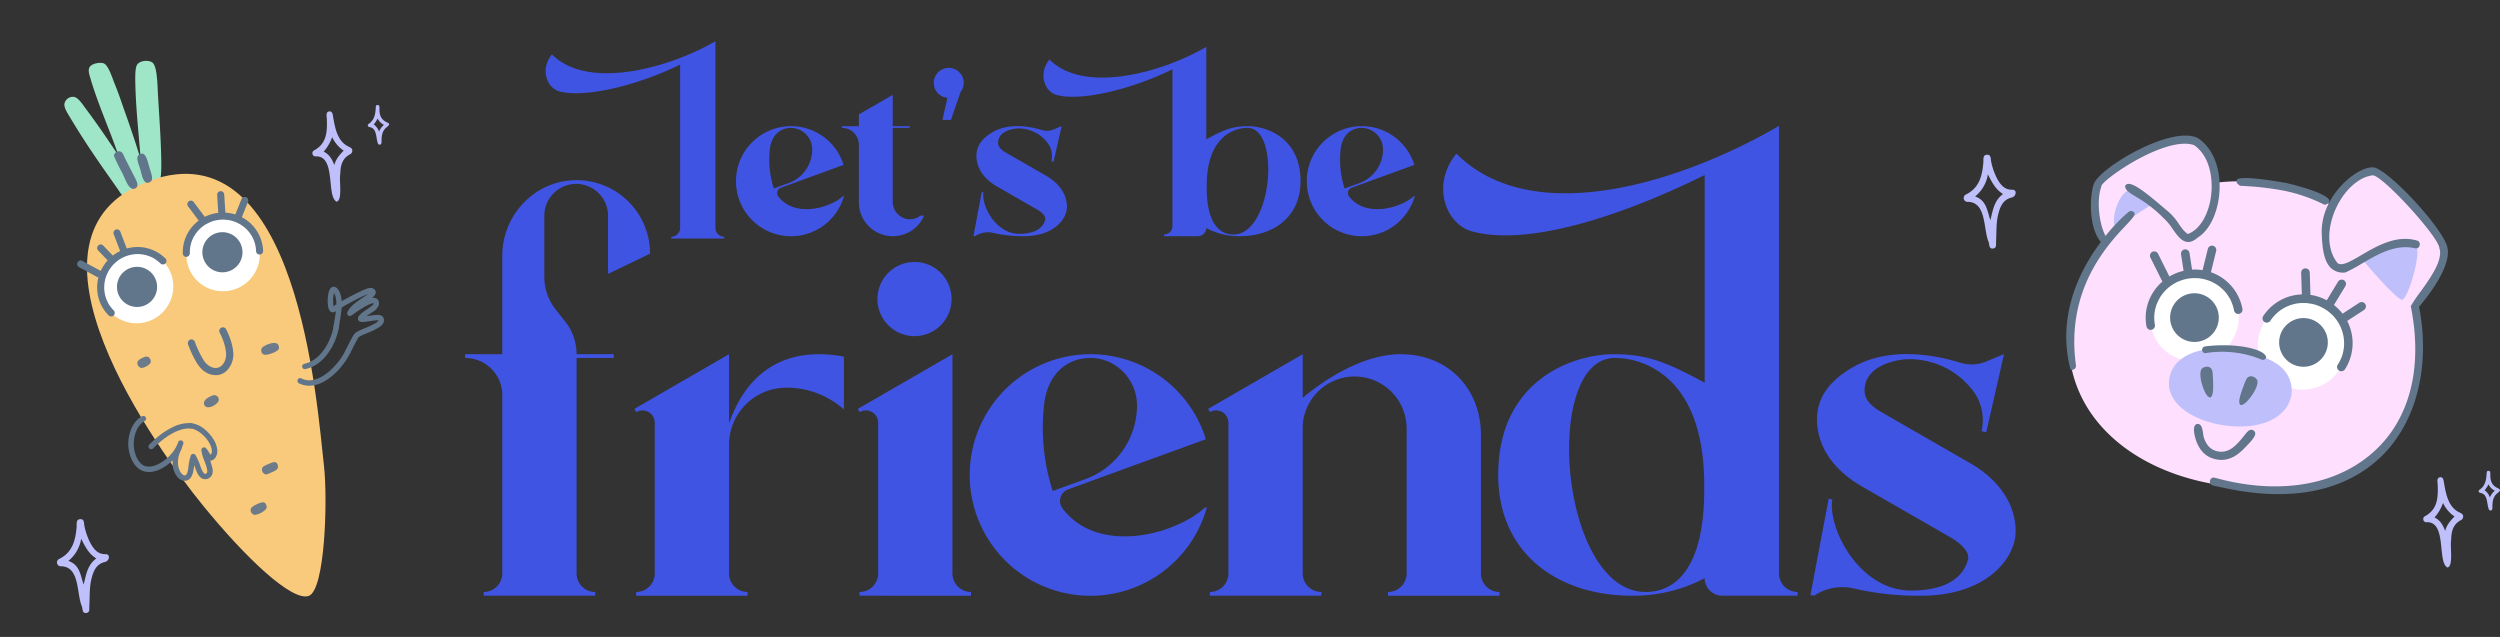
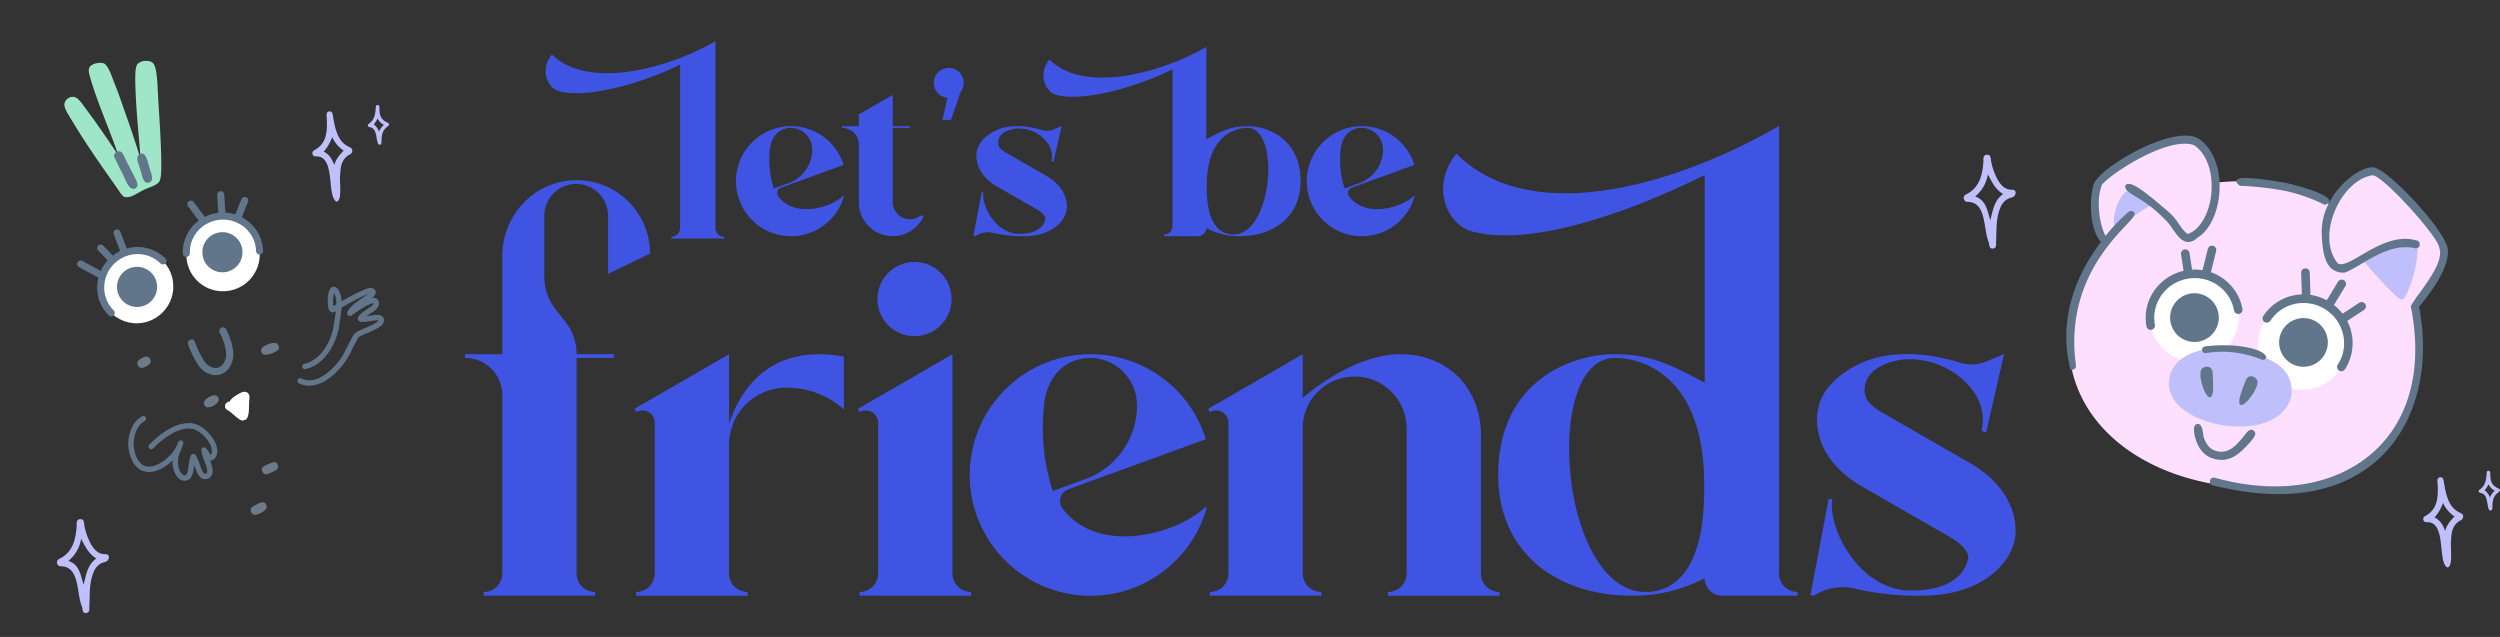
<svg xmlns="http://www.w3.org/2000/svg" width="1096.634" height="279.384" viewBox="0 0 1096.634 279.384">
  <rect x="0" y="0" width="1096.634" height="279.384" fill="#333333" stroke="none" />
  <defs>
    <clipPath id="clip-path">
      <rect id="Rectangle_427" data-name="Rectangle 427" width="158.587" height="150.551" fill="none" />
    </clipPath>
    <clipPath id="clip-path-2">
      <rect id="Rectangle_214" data-name="Rectangle 214" width="680.136" height="243.224" fill="#4054e4" />
    </clipPath>
    <clipPath id="clip-path-3">
      <rect id="Rectangle_280" data-name="Rectangle 280" width="125.905" height="251.489" fill="none" />
    </clipPath>
    <clipPath id="clip-path-4">
      <rect id="Rectangle_282" data-name="Rectangle 282" width="33.665" height="42.386" transform="translate(0 0)" fill="#bfc0fb" />
    </clipPath>
    <clipPath id="clip-path-6">
      <rect id="Rectangle_283" data-name="Rectangle 283" width="22.802" height="41.162" transform="translate(0 0)" fill="#bfc0fb" />
    </clipPath>
  </defs>
  <g id="LetsBeFriends" transform="translate(-138.969 -1767.916)">
    <g id="Group_561" data-name="Group 561" transform="translate(1063.097 1818.586) rotate(11)">
      <g id="Group_560" data-name="Group 560" clip-path="url(#clip-path)">
        <path id="Path_2944" data-name="Path 2944" d="M147.885,56.775c3.381-6.361,11.325-22.743,7.11-29.055-6.124-9.17-31.928-29.854-38.03-25.143a37.988,37.988,0,0,0-12.7,17.163A80.453,80.453,0,0,0,78.9,15.683a84.113,84.113,0,0,0-25.213,3.793A33.73,33.73,0,0,0,40.64,4.129C32.6-1.147,10.238,18.586,4.23,25.959c-4.645,5.7,1.885,22.723,5.086,30.15A69.774,69.774,0,0,0,1.624,83.675c-2.731,41.5,30.5,66.08,73.18,66.08s81.189-15.021,80.369-63.9a66.778,66.778,0,0,0-7.288-29.081" fill="#fedffe" />
        <path id="Path_2945" data-name="Path 2945" d="M36.5,86.773A19.522,19.522,0,1,1,61.661,97.567,19.361,19.361,0,0,1,36.5,86.773" fill="#fff" />
        <path id="Path_2946" data-name="Path 2946" d="M85.309,75.437a19.522,19.522,0,1,1,10.865,25.131A19.362,19.362,0,0,1,85.309,75.437" fill="#fff" />
        <path id="Path_2947" data-name="Path 2947" d="M87.725,74.469c.043-.1.148-.51.017-.045a2.542,2.542,0,0,1,.163-.361c.091-.2.187-.4.286-.591q.351-.7.759-1.36.369-.6.783-1.173c.074-.1.152-.205.227-.308.262-.361-.271.329.01-.016.16-.2.32-.393.486-.585A18.983,18.983,0,0,1,92.5,68q.239-.2.482-.4c.1-.078.2-.153.3-.23.35-.273-.369.26,0,.006s.748-.522,1.136-.762a19.411,19.411,0,0,1,2.533-1.323c.114-.049.229-.1.344-.144.408-.173-.425.155-.008,0,.195-.071.389-.144.586-.212q.706-.243,1.432-.431.666-.174,1.343-.3c.205-.038.412-.073.618-.105.124-.019.249-.036.373-.053s.684-.028.139-.02c.954-.013,1.891-.122,2.849-.079q.673.03,1.342.107c.128.014.256.032.384.047.447.053-.409-.072.035,0,.256.045.512.088.767.14a19.914,19.914,0,0,1,2.924.828q.348.127.691.269c.112.045.409.125-.011-.007a3.325,3.325,0,0,1,.366.164q.72.333,1.413.722.625.351,1.224.747.27.177.533.365c.105.074.21.15.313.227.044.032.463.357.216.16s.081.067.108.089c.1.08.2.162.295.244q.243.206.479.419.564.509,1.086,1.061.477.5.916,1.036c.087.106.343.56.465.589-.106-.025-.235-.323-.079-.1.1.136.2.27.289.407a19.537,19.537,0,0,1,1.449,2.462c.2.408.383.823.561,1.242.133.314-.049-.092-.048-.126a1.378,1.378,0,0,0,.131.348q.138.378.261.761a19.285,19.285,0,0,1,.711,3.075c.018.123.033.246.05.369.057.4-.031-.366,0,.009.026.289.051.579.066.869q.042.782.019,1.563t-.112,1.571c-.014.126-.031.251-.046.377-.028.2-.023.168.017-.1-.013.084-.027.168-.041.252q-.063.378-.143.753a19.3,19.3,0,0,1-.989,3.232,1.891,1.891,0,0,0,1.3,2.329,1.94,1.94,0,0,0,2.329-1.3,21.24,21.24,0,0,0-5.6-23.409,22.127,22.127,0,0,0-12.255-5.457,21.405,21.405,0,0,0-12.277,2.356A21.15,21.15,0,0,0,84.1,73.44a1.891,1.891,0,0,0,1.3,2.329,1.943,1.943,0,0,0,2.329-1.3" fill="#61758b" />
        <path id="Path_2948" data-name="Path 2948" d="M38.332,86.324a19.385,19.385,0,0,1-.867-2.869q-.15-.687-.248-1.384a1.408,1.408,0,0,1-.05-.378c.009.079.017.157.025.235-.009-.084-.017-.168-.025-.252-.022-.252-.041-.5-.054-.755a18.9,18.9,0,0,1,.069-2.875c.02-.207.048-.412.072-.618.052-.434-.073.416,0-.015.021-.122.041-.245.063-.367.08-.447.177-.892.289-1.332s.241-.876.382-1.307c.078-.235.161-.469.248-.7a2.48,2.48,0,0,1,.273-.691l-.092.216c.032-.076.066-.152.1-.227.051-.113.1-.225.157-.337q.13-.28.272-.557.339-.663.729-1.3.355-.585.754-1.143c.121-.169.246-.335.371-.5.263-.354-.275.332.007-.009.1-.129.21-.259.319-.386a19.554,19.554,0,0,1,1.981-2.028c.335-.3.682-.575,1.033-.852s-.365.258.006,0c.1-.074.209-.151.314-.224q.316-.222.645-.432A19.8,19.8,0,0,1,47.76,63.8c.122-.055.246-.108.368-.16.032-.013.436-.195.138-.059s.109-.041.143-.054c.126-.047.251-.093.378-.138q.756-.264,1.527-.47c.465-.123.936-.229,1.408-.318.214-.04.426-.076.641-.109.129-.02.256-.038.385-.055.057-.008.58-.05.269-.035s.107-.008.142-.011c.127-.011.256-.021.384-.029.213-.015.425-.026.639-.033.508-.018,1.019-.015,1.526.007q.7.03,1.385.109l.375.047c.439.052-.413-.073.022,0,.246.042.494.084.739.134a19.6,19.6,0,0,1,2.765.768q.294.106.583.22a1.345,1.345,0,0,1,.347.141l-.216-.093.229.1q.653.291,1.281.632.684.369,1.336.792c.245.158.484.321.72.49l.2.146.2.149c.163.124.132.1-.09-.073a3.032,3.032,0,0,1,.58.474q.333.284.653.583.573.536,1.1,1.118a8.291,8.291,0,0,1,1.01,1.214c-.049-.068-.1-.135-.149-.2.049.068.1.136.149.205q.151.207.293.418c.145.212.285.426.422.644.295.476.571.966.824,1.466.119.234.232.47.341.709.055.12.108.24.159.361.045.1.276.676.066.143a2.1,2.1,0,0,0,.874,1.176,1.928,1.928,0,0,0,1.407.208A1.9,1.9,0,0,0,74.7,72.138,21.071,21.071,0,0,0,54.384,58.554a22.068,22.068,0,0,0-12.689,4.5,21.425,21.425,0,0,0-7.256,10.093,20.729,20.729,0,0,0,.228,14.078,1.939,1.939,0,0,0,2.28,1.384,1.909,1.909,0,0,0,1.385-2.281" fill="#61758b" />
        <path id="Path_2949" data-name="Path 2949" d="M44.011,79.524A10.675,10.675,0,1,1,54.529,90.353,10.674,10.674,0,0,1,44.011,79.524" fill="#61758b" />
        <path id="Path_2950" data-name="Path 2950" d="M93.034,81.082a10.675,10.675,0,1,1,10.518,10.829A10.674,10.674,0,0,1,93.034,81.082" fill="#61758b" />
        <path id="Path_2951" data-name="Path 2951" d="M120.1,68.948l6.957-6.757A1.887,1.887,0,0,0,124.4,59.5l-6.957,6.757a1.887,1.887,0,1,0,2.648,2.688" fill="#61758b" />
        <path id="Path_2952" data-name="Path 2952" d="M113.367,63.442q1.859-5.046,3.718-10.091a1.894,1.894,0,0,0-1.3-2.329,1.935,1.935,0,0,0-2.329,1.3q-1.86,5.046-3.719,10.091a1.9,1.9,0,0,0,1.3,2.329,1.936,1.936,0,0,0,2.33-1.3" fill="#61758b" />
        <path id="Path_2953" data-name="Path 2953" d="M102.7,60.037l-2.148-9.462a1.887,1.887,0,0,0-3.665.9l2.148,9.462a1.887,1.887,0,1,0,3.665-.9" fill="#61758b" />
-         <path id="Path_2954" data-name="Path 2954" d="M40.339,63.925l-6.81-8.865a1.892,1.892,0,0,0-2.668-.02,1.945,1.945,0,0,0-.02,2.668l6.81,8.865a1.891,1.891,0,0,0,2.668.02,1.945,1.945,0,0,0,.02-2.668" fill="#61758b" />
        <path id="Path_2955" data-name="Path 2955" d="M49.848,59.818q-1.315-3.672-2.632-7.343a2.051,2.051,0,0,0-.875-1.177,1.887,1.887,0,0,0-2.79,2.074q1.316,3.67,2.632,7.343a2.048,2.048,0,0,0,.874,1.176,1.886,1.886,0,0,0,2.791-2.073" fill="#61758b" />
        <path id="Path_2956" data-name="Path 2956" d="M57.954,59.143q.255-5.019.511-10.037a1.9,1.9,0,0,0-1.848-1.923,1.924,1.924,0,0,0-1.923,1.848q-.257,5.019-.512,10.037a1.9,1.9,0,0,0,1.848,1.923,1.926,1.926,0,0,0,1.924-1.848" fill="#61758b" />
        <path id="Path_2957" data-name="Path 2957" d="M73.62,90.377c13.193-.4,23.835.692,27.972,9.265S100.229,119.22,84.219,122.6s-33.638-1.43-35.133-13.178S60.427,90.778,73.62,90.377" fill="#bfc0fb" />
        <path id="Path_2958" data-name="Path 2958" d="M88.86,90.643c-1.808-3.627-15.551-3.345-27.23.559a1.506,1.506,0,0,0,.459,2.918h.051l.153-.03a45.307,45.307,0,0,1,24.841-1.95A1.511,1.511,0,0,0,88.9,90.966l.034-.169Z" fill="#61758b" />
        <path id="Path_2959" data-name="Path 2959" d="M82.051,102.358s-1.469,6.823-1.116,9.43,2.035,1.96,3.855-1.186,2.926-6.894,2.383-8.731-4.486-2.914-5.122.487" fill="#61758b" />
        <path id="Path_2960" data-name="Path 2960" d="M67.064,101.748s1.97,6.695,1.811,9.322-1.885,2.1-3.932-.9-3.428-6.658-3.023-8.53,4.258-3.239,5.144.106" fill="#61758b" />
        <path id="Path_2961" data-name="Path 2961" d="M90.564,124.487a1.714,1.714,0,0,0-2.134-1.229c-.979.2-1.692,1.6-2.321,2.846-.112.221-.217.428-.313.605l-.093.173c-2.174,4.011-4.881,9-10.633,8.4-2.682-.281-4.717-1.853-6.4-4.943a10.3,10.3,0,0,1-.452-1.179c-.615-1.775-1.38-3.985-2.84-3.987h0a1.487,1.487,0,0,0-1.3.619c-.633.912-.209,2.583.258,3.824.891,2.371,3.579,8,9.248,9.046a13.528,13.528,0,0,0,2.444.231c6.479,0,9.818-5.168,11.517-7.8l.2-.3c1.566-2.377,3.127-4.985,2.827-6.3" fill="#61758b" />
        <path id="Path_2962" data-name="Path 2962" d="M27.633,33.928s-10.326,8.93-13.674,14.791c-4.745-3.907-1.675-19.814,3.628-18.7a38.067,38.067,0,0,1,10.046,3.907" fill="#bfc0fb" />
        <path id="Path_2963" data-name="Path 2963" d="M122.795,41.184s17.3,13.953,19.814,13.4,4.744-23.721,1.116-24.558-15.349,3.907-20.93,11.163" fill="#bfc0fb" />
        <path id="Path_2964" data-name="Path 2964" d="M157.435,27.671C152.879,19.413,126.1,0,119.44,0a2.636,2.636,0,0,0-.3.016c-3.017.3-7.2,3.508-10.664,8.169-2.586,3.482-8.362,12.788-6.168,23.958,1.407,6.339,3.251,12.529,7.181,14.887a7.832,7.832,0,0,0,6.344.6l.152-.071a73.826,73.826,0,0,0,6.236-5.133c6.022-5.315,12.853-11.344,21.6-11.067a1.621,1.621,0,0,0,1.509-.75,1.893,1.893,0,0,0,.069-1.87,1.623,1.623,0,0,0-1.409-.874c-9.318-.83-16.764,5.721-22.74,10.989-4.059,3.578-7.275,6.411-9.457,5.41-5.261-4.339-7.438-12.7-5.683-21.844,1.8-9.35,7.214-16.961,13.433-18.928,4.151-.837,33.427,20.813,34.788,25.763l.047.113c2.665,4.72-1.582,13.893-4.681,20.59a60.7,60.7,0,0,0-2.765,6.537l-.053.172.068.165c10.222,24.9,9.035,47.962-3.342,64.935-13.334,18.284-37.682,27.455-66.78,25.151a1.677,1.677,0,0,0-1.813,1.607,1.725,1.725,0,0,0,1.6,1.886c.014,0,1.574.093,4.295.093q1.866.05,3.668.049c35.982,0,53.688-14.444,62.242-26.794,12.242-17.675,13.611-42.912,3.677-67.552,2.193-3.85,11.267-20.7,6.945-28.534" fill="#61758b" />
        <path id="Path_2965" data-name="Path 2965" d="M41.152,2.108C36.186.684,29.3,3.838,24.4,6.731,13.433,13.2,1.435,24.917.17,30.429c-.9,6.688,1.789,19.805,7.882,24.5C1.334,68.777-4.8,90.265,5.541,112.172l.132.281.311.006h.029a1.757,1.757,0,0,0,1.635-2.319c-10.871-31.658,3.533-54.507,9.684-64.262,2.212-3.509,3.321-5.27,2.769-6.246l-.1-.124a1.748,1.748,0,0,0-2.1-.188l-.019-.014-.313.247a75.078,75.078,0,0,0-8.005,12.4c-4.056-5.008-6.929-15.059-5.94-20.96l.031-.11L3.6,30.751c-.083-.789,2.95-4.9,8.65-10.275C20.79,12.427,32.578,4.266,40.118,5.457c7.938,3.486,11.189,13.425,11.56,20.892.408,8.2-2.265,15.181-6.822,17.863-1.6-.527-3.178-2.046-4.844-3.652a24.2,24.2,0,0,0-5.139-4.13c-11.89-6.754-19.259-10.749-20.945-8l-.09.149.021.173c.224,1.821,2.223,2.562,5.535,3.791a56.227,56.227,0,0,1,13.655,6.873,23.127,23.127,0,0,1,4.725,3.834c2.5,2.4,4.87,4.664,7.486,4.445,1.482-.126,2.839-1.039,4.148-2.793,4.794-4.335,6.906-13.635,5.26-23.166-1.643-9.5-6.676-16.832-13.516-19.629" fill="#61758b" />
        <path id="Path_2966" data-name="Path 2966" d="M100.11,19.9a10.45,10.45,0,0,0,1.131.262l.146.014.131-.066c1.153-.589,1.655-1.248,1.493-1.959-.673-2.964-15.27-3.992-20.352-4.119C61.9,14.447,61.5,16.359,61.35,17.079c-.194.921.934,1.563,1.8,1.966l.141.065.153-.025a132.1,132.1,0,0,1,19.222-1.554A70.144,70.144,0,0,1,100.11,19.9" fill="#61758b" />
      </g>
    </g>
    <g id="Group_266" data-name="Group 266" transform="translate(343 1785.996)">
      <g id="Group_212" data-name="Group 212" transform="translate(0 0)" clip-path="url(#clip-path-2)">
        <path id="Path_1299" data-name="Path 1299" d="M72.313,38.441A24.138,24.138,0,1,1,71.885,24.1c.081.233.157.472.229.7L58.357,29.815,44.606,34.826a2.469,2.469,0,0,0-1.148,3.792C50.526,48,65.892,43.961,71.98,38.441Zm-30.8-3.282,6.535-2.377A15.678,15.678,0,0,0,58.357,18.054,9.446,9.446,0,0,0,48.9,8.571c-5.044.1-8.483,3.739-9.1,9.274a41.386,41.386,0,0,0,1.71,17.314" transform="translate(93.89 29.442)" fill="#4054e4" />
-         <path id="Path_1300" data-name="Path 1300" d="M70.754,57.884A14.848,14.848,0,0,1,57.093,66.92h-.119A14.844,14.844,0,0,1,42.127,52.073V26.833A7.422,7.422,0,0,0,34.7,19.412v-.743h7.426V13.51L56.974,4.941V18.669h7.421v.743H56.974V51.778a7.662,7.662,0,0,0,6.95,7.7,7.376,7.376,0,0,0,5.2-1.591Z" transform="translate(130.588 18.596)" fill="#4054e4" />
+         <path id="Path_1300" data-name="Path 1300" d="M70.754,57.884h-.119A14.844,14.844,0,0,1,42.127,52.073V26.833A7.422,7.422,0,0,0,34.7,19.412v-.743h7.426V13.51L56.974,4.941V18.669h7.421v.743H56.974V51.778a7.662,7.662,0,0,0,6.95,7.7,7.376,7.376,0,0,0,5.2-1.591Z" transform="translate(130.588 18.596)" fill="#4054e4" />
        <path id="Path_1301" data-name="Path 1301" d="M54.888,13.053,50.663,25.281H46.948l2.191-9.7.029-.029a6.566,6.566,0,1,1,5.721-2.5" transform="translate(162.424 9.26)" fill="#4054e4" />
        <path id="Path_1302" data-name="Path 1302" d="M87.814,43.392c-.09,5.3-5.844,12.708-18.853,12.708A56.836,56.836,0,0,1,55.6,54.686,10.133,10.133,0,0,0,47.541,56.1l-.729-.138,3.644-19.243.729.138c-.948,5.787,5.378,18.219,15.723,18.219,3.177,0,9.855-.524,11.394-6.2.367-1.348-1.181-3.091-3.539-4.444L57.02,34.228c-5.754-3.372-8.9-8.064-8.9-13.385,0-3.4,1.529-7.207,7.3-10.47,7.212-4.082,16.238-2.424,21.339-.824a7.58,7.58,0,0,0,5.173-.243L85.5,7.816,81.941,23.439l-.934-.214a9.765,9.765,0,0,0-1.972-8.407A15.957,15.957,0,0,0,66.479,8.84c-2.253,0-8.85,1.157-8.85,6.235,0,1.805,1.181,3.091,3.539,4.444L78.93,29.732c5.735,3.363,8.974,8.34,8.883,13.661" transform="translate(176.164 29.416)" fill="#4054e4" />
        <path id="Path_1303" data-name="Path 1303" d="M166.044,59.433c0,15.723-11.951,24.126-26.688,24.126A30.356,30.356,0,0,1,124.7,80a3.709,3.709,0,0,1-3.706,3.553H106.146V82.82a3.716,3.716,0,0,0,3.711-3.715V10.343c-17.8,8.8-40.221,14.194-50.862,11.26-5.278-1.458-8.174-9.388-3.082-15.533C71.246,21.441,105.651,11.624,124.7.521V41.046c7.707-4.158,11.5-5.74,18.315-5.74,7.874,0,23.025,4.992,23.025,24.126M142.732,36.045c-5.959,0-17.853,3.963-17.853,25.369v1.024c0,14.9,5.249,20.382,11.718,20.382,17.2,0,20.777-46.775,6.135-46.775" transform="translate(200.42 1.963)" fill="#4054e4" />
        <path id="Path_1304" data-name="Path 1304" d="M124.875,38.441a24.138,24.138,0,1,1-.429-14.337c.081.233.157.472.229.7l-13.756,5.006L97.167,34.826a2.469,2.469,0,0,0-1.148,3.792c7.069,9.379,22.435,5.344,28.522-.176Zm-30.8-3.282,6.53-2.377a15.678,15.678,0,0,0,10.312-14.728,9.446,9.446,0,0,0-9.46-9.484c-5.044.1-8.483,3.739-9.1,9.274a41.31,41.31,0,0,0,1.715,17.314" transform="translate(291.707 29.442)" fill="#4054e4" />
        <path id="Path_1305" data-name="Path 1305" d="M48.89,89.145H65.185v1.629H48.89V185.29a8.152,8.152,0,0,0,8.145,8.15v1.624H8.15V193.44a8.149,8.149,0,0,0,8.145-8.15V107.069A16.291,16.291,0,0,0,0,90.774V89.145H16.295V46c0-17.743,13.932-32.7,31.671-33.195A32.234,32.234,0,0,1,81.122,45.028L62.684,53.892V28.4a13.975,13.975,0,1,0-27.951,0V55.211a22.98,22.98,0,0,0,4.878,14.152l4.406,5.63A22.986,22.986,0,0,1,48.89,89.145" transform="translate(0 48.158)" fill="#4054e4" />
        <path id="Path_1306" data-name="Path 1306" d="M107.483,29.892V53.079A37.477,37.477,0,0,0,82.652,43.5c-.638,0-1.267.019-1.9.052A25.092,25.092,0,0,0,57.088,68.674v56.3a8.156,8.156,0,0,0,8.15,8.15v1.629H16.348V133.12a8.15,8.15,0,0,0,8.15-8.15v-66.1A5.393,5.393,0,0,0,16.406,54.2l-.815-1.41L24.5,47.644l32.59-18.819V59.248c7.85-22.8,23.454-30.423,39.378-30.423a57.2,57.2,0,0,1,11.017,1.067" transform="translate(58.672 108.477)" fill="#4054e4" />
        <path id="Path_1307" data-name="Path 1307" d="M85.808,165.092v1.629H36.923v-1.629a8.153,8.153,0,0,0,8.15-8.15v-66.1a5.4,5.4,0,0,0-8.1-4.668l-.81-1.41,8.907-5.144L77.658,60.8v96.146a8.156,8.156,0,0,0,8.15,8.15M45.993,42.821a16.263,16.263,0,1,1,21.249,8.8,16.259,16.259,0,0,1-21.249-8.8" transform="translate(136.101 76.505)" fill="#4054e4" />
        <path id="Path_1308" data-name="Path 1308" d="M150.448,96.036a52.982,52.982,0,1,1-.938-31.475c.171.514.338,1.034.5,1.548L119.811,77.1,89.621,88.1a5.418,5.418,0,0,0-2.52,8.321c15.514,20.591,49.252,11.732,62.608-.381ZM82.829,88.83l14.352-5.22a34.408,34.408,0,0,0,22.63-32.323c0-11.422-9.345-21.044-20.768-20.825-11.065.21-18.619,8.217-19.972,20.363A90.827,90.827,0,0,0,82.829,88.83" transform="translate(174.909 108.475)" fill="#4054e4" />
        <path id="Path_1309" data-name="Path 1309" d="M196.235,133.12v1.629h-48.89V133.12a8.15,8.15,0,0,0,8.15-8.15V61.415a22.812,22.812,0,0,0-45.575-1.5v65.051a8.156,8.156,0,0,0,8.15,8.15v1.629H69.18V133.12a8.153,8.153,0,0,0,8.15-8.15v-66.1A5.393,5.393,0,0,0,69.238,54.2l-.815-1.41,8.907-5.144,32.59-18.819V47.992c1.124-.991,21.911-19.167,42.9-19.167,21.582,0,35.267,15.79,35.267,35.272v60.874a8.156,8.156,0,0,0,8.15,8.15" transform="translate(257.491 108.477)" fill="#4054e4" />
        <path id="Path_1310" data-name="Path 1310" d="M245.526,212.253v1.629H212.469a7.689,7.689,0,0,1-7.683-7.688,66.9,66.9,0,0,1-31.975,7.688c-32.357,0-58.592-18.443-58.592-52.962,0-42,33.266-52.958,50.547-52.958,14.9,0,23.225,3.449,40.021,12.513V29.859a3.646,3.646,0,0,0-.029-.486c-39.082,19.305-78.741,31.132-102.09,24.688-11.589-3.2-17.943-20.606-6.773-34.09C129.555,53.709,195.55,32.16,237.381,7.8V204.1a8.146,8.146,0,0,0,8.145,8.15m-40.945-46.984c0-46.98-26.107-55.673-39.192-55.673-32.137,0-24.292,102.657,13.466,102.657,14.209,0,25.726-12.013,25.726-44.731Z" transform="translate(338.95 29.34)" fill="#4054e4" />
        <path id="Path_1311" data-name="Path 1311" d="M213.894,106.907c-.2,11.632-12.827,27.9-41.383,27.9a124.623,124.623,0,0,1-29.337-3.11,22.254,22.254,0,0,0-17.681,3.11l-1.6-.3,8-42.25,1.6.3c-2.077,12.7,11.8,40,34.514,40,6.969,0,21.635-1.153,25.012-13.618.8-2.958-2.6-6.778-7.769-9.75L146.3,86.787c-12.637-7.393-19.534-17.7-19.534-29.375,0-7.464,3.353-15.819,16.014-22.987,15.833-8.955,35.648-5.316,46.846-1.81a16.619,16.619,0,0,0,11.351-.529l7.84-3.277L201,63.1l-2.053-.472a21.412,21.412,0,0,0-4.32-18.453,35.031,35.031,0,0,0-27.565-13.118c-4.939,0-19.424,2.539-19.424,13.685,0,3.958,2.6,6.788,7.769,9.76l38.982,22.416c12.594,7.378,19.705,18.305,19.505,29.984" transform="translate(466.237 108.417)" fill="#4054e4" />
        <path id="Path_1312" data-name="Path 1312" d="M85.758,85.781v.772H62.542v-.772a3.867,3.867,0,0,0,3.868-3.868V10.241C47.853,19.405,24.489,25.031,13.4,21.973c-5.506-1.524-8.517-9.788-3.215-16.19C26.166,21.8,62.028,11.57,81.891,0V81.913a3.871,3.871,0,0,0,3.868,3.868" transform="translate(27.902 0.002)" fill="#4054e4" />
      </g>
    </g>
    <g id="Group_386" data-name="Group 386" transform="translate(138.969 1810.978) rotate(-20)">
      <g id="Group_385" data-name="Group 385" clip-path="url(#clip-path-3)">
        <path id="Path_2102" data-name="Path 2102" d="M44.033,137.758H42.392c-1.522-.7-2.868-4.1-4.168-5.934-.5-.707-1.187-1.312-1.136-2.147a2.113,2.113,0,0,1,2.778-1.769c1.078-1.1,3.111-1.534,5.429-1.894,1.631-.254,3.3.088,3.536,1.768.145,1.041-.434,1.884-.884,2.9-1.043,2.368-1.964,5.936-3.914,7.072" transform="translate(9.306 31.603)" fill="#fff" fill-rule="evenodd" />
        <path id="Path_2103" data-name="Path 2103" d="M43.713,46.368c2.977-10.55,5.357-20.619,8.839-31.065.477-1.43,1.055-3.149,1.768-4.925.644-1.6,1.529-3.461,2.652-3.914,2.373-.954,5.777.538,6.315,2.147.622,1.865-.241,5.016-.759,7.072-.588,2.343-1.382,4.612-1.893,6.313-2.446,8.144-4.955,17.07-7.7,25.256-.542,1.614-1.273,3.792-2.147,6.061-.786,2.038-1.87,4.543-3.031,5.176-1.709.933-4.746.637-7.2.884-1.273.13-2.449.334-3.535.505-2.3.363-4.862.594-6.061-1.01a11.6,11.6,0,0,1-.884-2.778c-1.853-7-3.488-12.717-5.3-20.079-1.527-6.19-2.691-11.414-3.915-17.8-.378-1.978-1.025-4.621-.251-6.187a3.778,3.778,0,0,1,4.546-1.642c2.075.654,2.77,4.292,3.535,6.82,2.542,8.386,4.323,15.477,6.441,24.244.309-10.731-.727-24,0-35.484.21-3.334.184-5.639,3.156-5.934,1.569-.155,4,.439,4.8,1.389,1.486,1.768,1.133,7.422,1.263,10.482.179,4.247.019,8.157,0,11.743-.048,8.8-.258,15.862-.632,22.731" transform="translate(5.08 0)" fill="#9fe6c8" fill-rule="evenodd" />
-         <path id="Path_2104" data-name="Path 2104" d="M47.966,45.142c69.435-.023,35.5,117.422,29.176,143.806C73.762,203.04,59,240.405,51.313,240.16s-20.063-24.607-30.028-53.306S-21.469,45.165,47.966,45.142" transform="translate(1.206 11.328)" fill="#f9ca7b" fill-rule="evenodd" />
        <path id="Path_2105" data-name="Path 2105" d="M30.626,33a2.117,2.117,0,0,1,3.663-.5c.52.763.437,2.329.63,3.914.321,2.623.666,5.276,1.011,8.081.274,2.227.747,5.019-1.641,5.053-2.775.038-2.463-5.444-2.778-8.207A83.146,83.146,0,0,1,30.626,33" transform="translate(7.685 7.942)" fill="#61758b" fill-rule="evenodd" />
        <path id="Path_2106" data-name="Path 2106" d="M39.646,35.26c3.1-.585,2.366,3.6,2.147,6.819-.194,2.84.106,5.916-2.02,6.187-3.245.415-2.177-4.121-2.02-6.945.161-2.923-.215-5.663,1.894-6.061" transform="translate(9.4 8.834)" fill="#61758b" fill-rule="evenodd" />
        <path id="Path_2107" data-name="Path 2107" d="M16.787,102.652a2.525,2.525,0,0,1,2.02.379,2.241,2.241,0,0,1,.253,2.778c-.635.854-3.843,1.377-4.8.757a2.541,2.541,0,0,1-.884-1.64c-.035-1.913,1.616-2.149,3.41-2.274" transform="translate(3.357 25.751)" fill="#6c7a89" fill-rule="evenodd" />
        <path id="Path_2108" data-name="Path 2108" d="M57.387,113.5c2-.5,5.873-.417,6.313,1.389a2.6,2.6,0,0,1-.378,1.894c-.833.972-6.2,1.138-7.2-.126a1.979,1.979,0,0,1,1.263-3.156" transform="translate(13.972 28.415)" fill="#6c7a89" fill-rule="evenodd" />
        <path id="Path_2109" data-name="Path 2109" d="M35.337,123.476a1.941,1.941,0,0,1,1.641,3.156c-.914,1.246-6.356,2.342-6.44-.63-.058-2.062,2.9-2.557,4.8-2.526" transform="translate(7.663 30.985)" fill="#6c7a89" fill-rule="evenodd" />
        <path id="Path_2110" data-name="Path 2110" d="M45.534,152.759c2.248-.133,3.728-.139,3.409,2.147-.2,1.471-1.632,1.647-3.662,1.768-1.206.071-2.189.229-2.778-.125a2.2,2.2,0,0,1-.632-2.653c.474-1.073,1.7-1.02,3.663-1.136" transform="translate(10.457 38.322)" fill="#6c7a89" fill-rule="evenodd" />
        <path id="Path_2111" data-name="Path 2111" d="M37.715,164.562c1.507-.076,3.075.213,2.652,2.4-.2,1.053-1.281,1.416-2.4,1.641a7.919,7.919,0,0,1-3.663.126,2.066,2.066,0,0,1-.883-3.03c.538-.867,2.627-1.052,4.293-1.137" transform="translate(8.3 41.293)" fill="#6c7a89" fill-rule="evenodd" />
        <path id="Path_2112" data-name="Path 2112" d="M10.733,121.879c-3.473.529-6.3,3.109-8.107,5.993A16.608,16.608,0,0,0,.081,138.235a10.478,10.478,0,0,0,1.581,4.872,7.528,7.528,0,0,0,3.593,2.727c2.89,1.1,6.3.637,9.169-.291a19.822,19.822,0,0,0,8.466-5.175q.366-.4.7-.828a1.3,1.3,0,0,0,.342-.828,1.212,1.212,0,0,0-.354-.853,1.2,1.2,0,0,0-1.681.013,13.381,13.381,0,0,1-1.439,1.572q-.4.368-.814.707c-.07.058-.143.114-.214.171-.156.125.078-.06.09-.069-.038.026-.074.056-.11.084-.166.125-.334.246-.5.367a19.467,19.467,0,0,1-1.956,1.2q-.52.28-1.056.529c-.174.081-.348.159-.524.235-.086.038-.179.069-.264.113-.01.005.255-.1.13-.054l-.166.068a19.427,19.427,0,0,1-4.455,1.186c-.2.028.283-.033-.029,0l-.265.028c-.175.016-.352.029-.527.039q-.533.032-1.066.019c-.344-.008-.688-.03-1.03-.07-.04-.005-.081-.013-.123-.015.009,0,.3.045.12.016-.08-.012-.159-.024-.239-.038-.168-.029-.334-.061-.5-.1a8.2,8.2,0,0,1-.924-.266c-.071-.025-.143-.054-.214-.079-.184-.065.264.116.044.019-.145-.065-.29-.131-.432-.2a7.314,7.314,0,0,1-.782-.475c-.216-.148.226.185.025.02-.058-.046-.115-.093-.171-.14-.119-.1-.235-.208-.345-.319s-.205-.214-.3-.328a1.486,1.486,0,0,0-.143-.174s.2.27.091.118c-.026-.039-.056-.076-.083-.115a6.015,6.015,0,0,1-.488-.831c-.035-.073-.069-.146-.1-.22-.013-.027-.023-.056-.036-.084-.06-.131.094.244.04.1-.071-.2-.148-.39-.213-.588a11.321,11.321,0,0,1-.315-1.176c-.041-.194-.076-.388-.108-.584-.014-.085-.025-.171-.039-.256-.03-.2.014.063.01.084a1.045,1.045,0,0,0-.024-.223c-.04-.4-.061-.8-.065-1.2,0-.429.014-.858.049-1.285.016-.19.036-.379.059-.569.034-.29-.034.214.01-.076.018-.114.035-.226.054-.34a16.256,16.256,0,0,1,.623-2.454c.066-.194.135-.388.208-.579l.1-.25c.019-.048.1-.183.015-.038s.014-.03.031-.071c.165-.388.347-.768.54-1.141a17.618,17.618,0,0,1,1.32-2.105c.091-.128-.15.19-.053.068.031-.039.061-.078.091-.116.054-.069.108-.135.161-.2.139-.17.283-.338.429-.5q.387-.432.809-.827c.14-.129.281-.255.427-.379q.109-.092.218-.18l.111-.088c.168-.135-.181.133-.058.045.31-.223.62-.443.949-.639a9.67,9.67,0,0,1,1-.518c.041-.018.084-.034.124-.054.12-.056-.153.061-.139.058.085-.028.168-.066.251-.1.19-.07.382-.133.574-.189a8.325,8.325,0,0,1,1.048-.228,1.193,1.193,0,0,0,.851-1.45,1.223,1.223,0,0,0-1.45-.852" transform="translate(0 30.579)" fill="#61758b" />
        <path id="Path_2113" data-name="Path 2113" d="M8.886,134.94q.908-.439,1.835-.841l.469-.2c.048-.02.219-.089-.011.005l.189-.078q.5-.2,1-.389a37.075,37.075,0,0,1,3.84-1.215c.63-.16,1.266-.3,1.905-.423.308-.058.615-.111.924-.158.16-.025.321-.046.483-.069.051-.008.226-.027-.016,0l.288-.034a19.561,19.561,0,0,1,3.69-.071c.165.013.33.029.494.048l.178.021c.239.028-.209-.033.1.015s.635.108.951.179a12.122,12.122,0,0,1,1.849.575,1.192,1.192,0,0,0,1.456-.841,1.226,1.226,0,0,0-.841-1.456,16.148,16.148,0,0,0-7.382-.894,32.108,32.108,0,0,0-8.082,1.859,47.638,47.638,0,0,0-4.506,1.9,1.193,1.193,0,0,0-.435,1.624,1.217,1.217,0,0,0,1.624.435" transform="translate(1.783 32.38)" fill="#61758b" />
        <path id="Path_2114" data-name="Path 2114" d="M17.241,137.651a14.7,14.7,0,0,0-4.168,6.542,9.737,9.737,0,0,0-.06,5.588,4.318,4.318,0,0,0,3.01,3.187c2.092.4,3.541-1.226,4.535-2.84.563-.913,1.036-1.878,1.542-2.822.25-.468.508-.933.789-1.384.126-.2.256-.4.4-.592.03-.043.061-.084.091-.126.05-.07-.2.249-.019.029.074-.091.15-.181.229-.269l-2-.535c.046.183.084.368.115.553.016.1.028.2.044.3-.069-.407,0-.01.008.093.043.448.061.9.071,1.347.021.929,0,1.86.016,2.79.024,1.68.049,3.8,1.323,5.08a3.268,3.268,0,0,0,4.787-.42,5.085,5.085,0,0,0,.887-2.258,18.414,18.414,0,0,0,.215-2.8c.011-1.047-.018-2.1,0-3.142.008-.505.026-1.011.07-1.515.01-.114.021-.228.035-.34.005-.05.013-.1.018-.151-.035.369-.02.146-.006.065.036-.224.078-.447.133-.668l-2.178.286c.051.111.044.23-.039-.1.011.044.034.088.049.13.031.094.06.188.088.281.068.236.121.477.171.717.1.458.176.921.285,1.376.233.984.666,2.127,1.758,2.407a3.256,3.256,0,0,0,2.74-1,5.061,5.061,0,0,0,1.307-2.058,9.979,9.979,0,0,0,.165-5.266,17.072,17.072,0,0,0-2.125-5.51,11.61,11.61,0,0,0-4.555-4.556,1.189,1.189,0,1,0-1.178,2.065,7.463,7.463,0,0,1,1,.6c.04.029.08.059.121.088.128.088-.253-.2-.078-.059.079.063.158.125.236.19.158.131.311.269.46.41a11.237,11.237,0,0,1,.868.924c.069.084.138.168.205.251.026.034.053.07.08.1-.229-.274-.109-.143-.056-.07.138.186.274.373.4.564a15.853,15.853,0,0,1,1.292,2.324c.041.094.083.186.123.28.026.061.05.125.079.186-.005-.013-.118-.293-.044-.106.086.219.171.439.25.662q.216.612.383,1.24t.276,1.262c.018.1.034.206.05.31s.043.474.011.065c.015.2.043.4.056.607a10.068,10.068,0,0,1,.011,1.166c-.01.175-.026.349-.044.524-.026.246.049-.285,0-.008-.019.1-.035.209-.056.311-.034.159-.073.316-.118.473q-.032.107-.068.214c-.039.111-.2.418-.005.039a8.65,8.65,0,0,1-.454.814c-.093.139.23-.269.034-.049-.046.05-.089.1-.135.151s-.105.106-.16.156-.288.236-.08.076,0,0-.058.035-.129.081-.2.119-.135.073-.205.106c-.029.012-.058.025-.085.039-.183.089.329-.12.1-.043a1.272,1.272,0,0,0-.254.075c.135-.091.3-.024.175-.025-.186,0,.331.074.124.018-.1-.026-.168-.094.155.068-.134-.066-.023-.093.116.1a.647.647,0,0,0-.074-.069c-.158-.165.165.273.073.1-.038-.071-.084-.136-.12-.208a1.107,1.107,0,0,0-.064-.141c.051.075.109.3.043.09s-.13-.427-.183-.644a15.113,15.113,0,0,0-.8-2.993,1.2,1.2,0,0,0-2.178.286,21.478,21.478,0,0,0-.329,5.239c.005.871.008,1.744-.059,2.612-.014.2-.035.393-.056.589s.043-.284,0,0c-.018.115-.038.229-.06.343q-.047.244-.113.484c-.021.076-.044.151-.069.226-.041.125-.2.364,0,.026-.071.123-.119.26-.191.383a2.263,2.263,0,0,0-.124.191s.214-.256.105-.14c-.03.031-.056.068-.086.1-.049.053-.1.1-.154.151-.183.174.231-.15.083-.064-.063.038-.121.079-.186.113-.025.014-.053.025-.078.039-.169.1.308-.1.129-.054-.075.021-.146.048-.223.065-.056.014-.328.054-.088.023s-.046,0-.106,0c-.1,0-.193-.009-.29-.01-.141,0,.318.066.129.019-.03-.009-.063-.012-.094-.019-.075-.018-.148-.044-.221-.065-.161-.045.29.153.079.026-.131-.078-.281-.258-.009.023-.09-.093-.188-.179-.278-.271-.113-.116.115.153.113.146a.874.874,0,0,0-.064-.093c-.044-.074-.089-.145-.128-.221s-.061-.13-.093-.2c-.064-.133.118.328.056.134-.01-.033-.024-.065-.035-.1a5.245,5.245,0,0,1-.144-.515c-.039-.169-.069-.339-.1-.51-.008-.049-.014-.1-.021-.148-.025-.154.035.319.011.094-.01-.1-.021-.206-.031-.31-.038-.429-.054-.858-.064-1.287a26.625,26.625,0,0,0-.334-5.931,1.2,1.2,0,0,0-2-.535,24,24,0,0,0-2.832,4.67c-.209.382-.424.759-.655,1.127-.1.164-.211.326-.324.485-.056.079-.3.355-.035.053-.065.075-.124.158-.188.233-.111.13-.226.256-.35.375-.065.063-.134.121-.2.181-.218.194.243-.158,0-.005-.134.085-.269.159-.409.233s.329-.11.139-.059c-.031.007-.061.02-.091.03-.084.025-.17.038-.255.059-.135.033.333-.015.139-.019-.031,0-.065,0-.1.005a1.2,1.2,0,0,0-.248-.01c.01,0,.308.061.149.019-.034-.009-.07-.014-.1-.021-.109-.025-.21-.066-.318-.1-.15-.041.315.158.124.048-.051-.029-.105-.054-.155-.084s-.089-.061-.135-.09c-.114-.068.271.225.141.109-.028-.025-.059-.048-.086-.073a2.966,2.966,0,0,1-.251-.25c-.041-.048-.193-.241-.034-.034s-.015-.024-.054-.081a6.972,6.972,0,0,1-.414-.782c.2.4.05.119.013.011-.024-.065-.045-.13-.066-.2-.054-.173-.1-.347-.14-.523s-.069-.354-.1-.533c-.043-.258.029.289,0-.016-.011-.111-.02-.223-.028-.334a8.665,8.665,0,0,1,.013-1.222c.008-.1.018-.2.029-.3,0-.033.038-.26.005-.055s0-.025.009-.056q.054-.355.135-.7a10.806,10.806,0,0,1,.473-1.534c.008-.021.115-.261.033-.084s.039-.088.054-.121c.061-.139.126-.278.193-.414q.2-.405.425-.8.238-.409.505-.8c.105-.155.214-.306.324-.457-.024.033-.15.194-.013.018.059-.076.119-.153.179-.228a16.433,16.433,0,0,1,1.541-1.65,1.2,1.2,0,0,0-.013-1.683,1.214,1.214,0,0,0-1.681.013" transform="translate(3.169 32.603)" fill="#61758b" />
        <path id="Path_2115" data-name="Path 2115" d="M68.207,128.672a15.178,15.178,0,0,0,5.55-.243,18.258,18.258,0,0,0,4.842-1.95,26.521,26.521,0,0,0,7.3-6.315,25.331,25.331,0,0,0,2.538-3.672,1.189,1.189,0,0,0-2.065-1.178q-.4.726-.867,1.417c-.168.253-.342.5-.519.749-.1.133-.2.264-.293.4-.076.105.1-.124.086-.113-.029.036-.055.073-.083.108-.055.073-.111.144-.166.215A28.4,28.4,0,0,1,81.59,121.3q-.839.786-1.744,1.5c-.174.138.053-.031.061-.046a.706.706,0,0,1-.128.1l-.226.169q-.244.18-.493.354-.482.338-.983.649a19.651,19.651,0,0,1-2.118,1.148c-.174.08-.349.156-.524.231-.2.086.046-.013.068-.026a1.037,1.037,0,0,1-.151.061l-.306.118q-.557.208-1.13.374c-.435.126-.876.234-1.321.319-.218.043-.435.079-.653.11a1.221,1.221,0,0,1-.165.024c.131,0,.18-.021.016,0-.11.013-.221.023-.331.033a13.242,13.242,0,0,1-1.391.046c-.228,0-.457-.015-.684-.031-.129-.009-.259-.02-.388-.034-.085-.009-.472-.056-.175-.016a1.3,1.3,0,0,0-.9.119,1.189,1.189,0,0,0,.286,2.178" transform="translate(16.898 28.79)" fill="#61758b" />
        <path id="Path_2116" data-name="Path 2116" d="M64.4,131.242a10.311,10.311,0,0,0,4.87,2.842,14.357,14.357,0,0,0,5.768.163,23.834,23.834,0,0,0,5.682-1.711,31.96,31.96,0,0,0,5.058-2.722A28.78,28.78,0,0,0,90.31,126.2a1.189,1.189,0,0,0-1.694-1.67c-.525.524-1.078,1.017-1.651,1.487-.151.125-.3.246-.457.368l-.11.086c-.133.105.256-.2.056-.044-.085.065-.17.13-.256.194q-.514.387-1.045.749A32.558,32.558,0,0,1,80.38,130.1q-.293.135-.589.265l-.3.128c-.029.011-.258.131-.076.033s-.034.014-.076.03q-.672.27-1.357.5a21.824,21.824,0,0,1-2.631.722c-.215.044-.432.085-.648.121q-.152.026-.3.049a1.343,1.343,0,0,0-.38.053c.11-.068.218-.025.08-.01l-.151.016-.339.031c-.225.019-.449.031-.674.04-.43.015-.862.011-1.291-.015-.194-.013-.388-.029-.58-.05l-.179-.021c-.153-.015.238.038.086.011-.106-.019-.213-.033-.319-.051a10.171,10.171,0,0,1-1.384-.347c-.113-.038-.224-.076-.335-.118l-.133-.05c-.2-.073.184.083.051.021-.216-.1-.434-.193-.647-.3s-.4-.218-.594-.338c-.1-.064-.2-.13-.3-.2a1.664,1.664,0,0,0-.3-.211c.166.058.164.128.069.051l-.174-.139q-.144-.12-.285-.244-.285-.257-.549-.534a1.189,1.189,0,1,0-1.67,1.694" transform="translate(16.074 31.164)" fill="#61758b" />
        <path id="Path_2117" data-name="Path 2117" d="M84.648,119.666c1.475-2.808,3.167-5.487,4.371-8.434a15.364,15.364,0,0,0,1.2-4.661,7.832,7.832,0,0,0-.154-2.253,3.833,3.833,0,0,0-.532-1.37,1.853,1.853,0,0,0-2.588-.555,5.63,5.63,0,0,0-1.65,1.9,17,17,0,0,0-1.253,2.662,13.4,13.4,0,0,0-.714,2.443,3.785,3.785,0,0,0,.145,2.463,1.635,1.635,0,0,0,1.051.8,4.041,4.041,0,0,0,1.768-.228c2.817-.617,5.668-1.088,8.524-1.481q.563-.077,1.126-.15c.088-.01.362-.009.038-.005a1.984,1.984,0,0,0,.228-.028l.56-.068c.672-.078,1.344-.149,2.015-.209a29.287,29.287,0,0,1,3.16-.155c.189,0,.378.011.565.028.071.005.143.016.215.021-.329-.025-.235-.038-.06,0,.055.011.109.029.164.041.02,0,.05.024.069.023s-.3-.159-.2-.083a1.131,1.131,0,0,0,.135.088c-.065-.036-.26-.21-.111-.083.035.029.07.058.1.089.05.045.094.094.141.14.183.176-.2-.291-.064-.078s-.075-.241-.049-.139c.056.226-.01-.349-.015-.148,0,.143.079-.372.018-.169-.044.15.133-.321.084-.2a.444.444,0,0,1-.04.066c.006-.01.241-.3.075-.116-.015.018-.036.03-.051.048-.125.135.251-.169.154-.118-.125.065-.238.151-.365.214-.066.034-.134.063-.2.093-.2.091.2-.078.144-.059s-.094.038-.141.056c-.4.148-.8.268-1.206.379-1.036.286-2.084.522-3.126.781-1.14.284-2.277.587-3.386.974a13.454,13.454,0,0,0-3.152,1.477,6.863,6.863,0,0,0-1.255,1.057,1.19,1.19,0,0,0,1.147,1.986c2.022-.568,4.054-1.107,6.117-1.5.552-.106,1.1-.2,1.66-.28.074-.01.148-.019.221-.03.205-.028-.261.031-.056.007.131-.015.264-.031.4-.044q.379-.039.761-.06a9.265,9.265,0,0,1,1.344.013l.136.014c.231.023-.268-.046-.105-.014.089.019.178.031.266.051s.163.04.243.065c.034.011.069.026.1.036.139.036-.3-.146-.136-.056l.189.1c.229.124-.211-.213-.063-.05.049.054.2.226.029.011-.183-.236-.029.013.011.054.021.023-.1-.328-.081-.188a.5.5,0,0,0,.021.085c.06.166-.013-.324-.019-.17,0,.036,0,.075,0,.111a.714.714,0,0,0-.006.1c.013.046.065-.325.021-.16-.023.09-.043.179-.068.268-.015.05-.081.215,0,.008s.016-.04-.014.006-.06.093-.085.139c-.076.138.208-.234.055-.079-.07.07-.139.139-.21.206-.155.148.158-.106.093-.068s-.115.083-.174.12c-.213.135-.439.23-.662.343-.068.034.285-.11.065-.028l-.179.066c-.144.053-.29.1-.437.146-1.2.375-2.443.6-3.653.939a13.062,13.062,0,0,0-1.964.713,3.812,3.812,0,0,0-1.26.824,1.461,1.461,0,0,0-.21,1.726,1.908,1.908,0,0,0,.881.738,11.536,11.536,0,0,0,2.371.677c.922.191,1.849.363,2.767.574.433.1.863.208,1.287.338.185.058.368.121.55.189.051.019.21.084-.006,0s-.045-.019.005.005c.073.034.145.068.216.105s.129.07.19.11c.026.016.051.038.079.051.115.065-.259-.228-.14-.105a.881.881,0,0,0,.125.121c.1.068-.2-.273-.134-.175a.386.386,0,0,1,.041.069c.044.1-.1-.379-.068-.144.048.318,0-.274,0-.033a.9.9,0,0,0,0,.193c.006.031.071-.338.02-.165-.009.034-.016.069-.025.1a.676.676,0,0,0-.028.085c-.006.051.151-.3.069-.173a1.143,1.143,0,0,0-.108.18c-.02.051.226-.263.111-.149-.023.021-.041.048-.063.07a1.394,1.394,0,0,0-.166.154c-.033.05.293-.208.145-.113-.029.019-.056.04-.085.06-.071.046-.145.09-.219.13s-.138.071-.208.1c-.036.016-.074.03-.11.049-.1.053.24-.1.2-.083s-.065.026-.1.039a8.651,8.651,0,0,1-1.158.325c-.211.045-.424.083-.637.118-.116.019-.231.036-.348.053l-.164.023c-.24.033.239-.028.058-.008-1.016.118-2.034.185-3.055.239-.979.051-1.96.09-2.938.165a12.189,12.189,0,0,0-2.462.357,5.821,5.821,0,0,0-2.138,1.409c-1.042.911-2.058,1.85-3.072,2.788q-.687.634-1.37,1.27a1.2,1.2,0,0,0,.013,1.681,1.214,1.214,0,0,0,1.681-.013c1.018-.943,2.034-1.888,3.061-2.821.489-.445.979-.888,1.479-1.322.185-.16.373-.32.562-.477.034-.028.189-.186.223-.179,0,0-.308.214-.139.109.026-.016.05-.035.076-.051.043-.026.089-.046.133-.071.223-.121-.34.119-.088.036.135-.045.271-.085.409-.119.169-.04.34-.071.512-.1q.126-.021.251-.038c.213-.031-.015,0-.108.013.053-.006.106-.014.159-.019.938-.106,1.884-.148,2.827-.2a30.027,30.027,0,0,0,6.171-.664,4.76,4.76,0,0,0,2.307-1.192,2.5,2.5,0,0,0,.463-2.783,3.456,3.456,0,0,0-2.08-1.4,21.1,21.1,0,0,0-2.673-.671c-.9-.186-1.815-.349-2.711-.572-.178-.044-.354-.09-.528-.141-.1-.029-.389-.075-.452-.154,0,0,.329.15.169.068-.025-.012-.051-.023-.076-.035-.053-.026-.1-.06-.154-.086-.141-.068.269.249.124.091-.043-.045-.1-.118.056.081.17.221.013-.049.118.206.1.236.059.158.045.1a1.023,1.023,0,0,1,.015.394.873.873,0,0,1-.115.36c.009-.019.019-.035.029-.053-.039.063-.256.283-.079.131.106-.091-.3.208-.171.131.063-.036.12-.081.181-.12a5.69,5.69,0,0,1,.778-.409c.031-.014.063-.026.094-.041.119-.055-.15.06-.136.056.076-.023.153-.06.226-.088.145-.054.29-.105.437-.153,1.241-.405,2.531-.637,3.787-.984a6,6,0,0,0,3.17-1.655,2.664,2.664,0,0,0,.375-3.036,3.287,3.287,0,0,0-2.591-1.25,13.682,13.682,0,0,0-3.2.17,52.064,52.064,0,0,0-6.663,1.456q-.623.169-1.242.344l1.146,1.985a4.966,4.966,0,0,1,.479-.467c.044-.036.091-.071.134-.109.058-.051-.27.2-.094.071.105-.075.209-.15.316-.221a9.862,9.862,0,0,1,1.356-.736c.115-.053.231-.1.348-.153.236-.1-.231.091-.049.02l.2-.078q.4-.154.8-.291c.553-.188,1.111-.355,1.674-.512,1.083-.3,2.178-.558,3.27-.826a22.237,22.237,0,0,0,2.618-.744,2.97,2.97,0,0,0,2.009-1.624,2.153,2.153,0,0,0-1.162-2.353,4.048,4.048,0,0,0-2.172-.407c-1.06-.007-2.119.076-3.174.173-2.93.27-5.849.693-8.748,1.193-1.336.23-2.67.48-3.994.767-.29.063-.58.126-.869.194a1.8,1.8,0,0,0-.308.07c-.1.043.352-.031.214-.028-.063,0-.179-.018.068.016s.136.024.083.006c-.115-.036.324.149.219.091-.168-.09.279.258.134.1-.063-.068.229.345.118.145-.1-.174.105.372.056.135-.01-.048-.023-.1-.035-.145-.045-.175.026.294.024.194,0-.031-.008-.063-.009-.094,0-.141,0-.281,0-.423.006-.08.015-.159.023-.239.018-.181-.015.12-.023.159.01-.049.015-.1.023-.149.03-.185.068-.368.109-.55.094-.41.211-.814.343-1.213q.105-.319.223-.634c.036-.1.074-.2.113-.3l.064-.159c.063-.159-.121.289-.033.079a13.608,13.608,0,0,1,1.185-2.272c.048-.071.1-.14.146-.21.033-.048.146-.2,0,0s-.039.051,0,.008a4.624,4.624,0,0,1,.313-.35c.05-.049.1-.093.154-.14.133-.124-.155.136-.165.126s.078-.056.086-.061a1.439,1.439,0,0,0,.148-.084c.074-.055-.3.1-.213.086.028,0,.054-.02.081-.025.216-.035-.348.023-.158.019.229-.005-.337-.065-.14-.018.165.039-.335-.176-.146-.054.111.074-.22-.214-.168-.128.014.024.048.043.065.064.1.124-.205-.329-.076-.1.036.066.073.133.108.2.093.176-.069-.168-.068-.168.016.005.038.1.045.123.05.146.091.3.128.445s.065.315.091.474c.045.264-.014-.2,0,.006.005.083.014.165.019.246a7.645,7.645,0,0,1-.011,1.016c0,.031-.054.484-.049.485-.015,0,.039-.253.009-.074l-.019.114c-.016.1-.034.2-.054.305-.07.365-.158.728-.258,1.087s-.223.741-.353,1.106c-.061.173-.124.345-.19.517l-.109.279-.049.12c-.068.17-.011-.033.018-.043-.066.023-.209.49-.239.559-.083.186-.168.372-.253.557-.173.372-.353.739-.537,1.1-.7,1.4-1.482,2.758-2.25,4.123-.315.559-.629,1.121-.927,1.689a1.189,1.189,0,1,0,2.065,1.178" transform="translate(20.687 25.617)" fill="#61758b" />
        <path id="Path_2118" data-name="Path 2118" d="M11.189,88.662A16.087,16.087,0,1,1,32.48,96.127a15.954,15.954,0,0,1-21.291-7.464" transform="translate(2.434 16.547)" fill="#fff" />
        <path id="Path_2119" data-name="Path 2119" d="M42.618,76.64a16.087,16.087,0,1,1,10.34,20.053A15.955,15.955,0,0,1,42.618,76.64" transform="translate(10.498 16.515)" fill="#fff" />
        <path id="Path_2120" data-name="Path 2120" d="M44.627,76.272c.029-.088.093-.428.011-.039a2.087,2.087,0,0,1,.114-.305c.064-.169.131-.335.2-.5q.251-.591.549-1.161.268-.514.577-1.008c.056-.089.114-.176.17-.266.2-.31-.2.286.008-.014.12-.17.241-.34.367-.507a15.44,15.44,0,0,1,1.571-1.785c.123-.12.248-.238.374-.354l.23-.205c.273-.244-.289.234,0,.005s.585-.47.892-.691a15.993,15.993,0,0,1,2.008-1.228c.091-.048.183-.093.274-.139.326-.165-.34.151-.006,0,.156-.069.313-.14.47-.206q.569-.238,1.153-.435c.358-.119.721-.226,1.087-.32.166-.044.334-.084.5-.121.1-.023.2-.044.3-.065s.56-.061.114-.024c.783-.065,1.547-.206,2.338-.225.369-.009.739,0,1.11.013l.318.018c.37.019-.34-.036.029,0,.214.023.427.044.639.073a16.363,16.363,0,0,1,2.449.517c.2.058.39.118.583.183.1.031.344.08-.009-.005a2.8,2.8,0,0,1,.31.114q.61.233,1.2.514.533.253,1.048.545c.154.088.306.178.459.27l.269.169c.038.025.4.269.186.12s.07.05.094.068c.086.06.171.121.256.184.14.1.28.209.418.318q.492.387.952.811.42.387.811.8c.078.083.314.442.417.459-.089-.015-.213-.253-.071-.081.086.106.175.211.26.318a16.305,16.305,0,0,1,1.33,1.943c.188.324.36.657.53.991.126.25-.045-.074-.046-.1a1.11,1.11,0,0,0,.126.279q.135.3.258.61a15.96,15.96,0,0,1,.757,2.489c.021.1.041.2.063.3.069.328-.046-.3,0,.006.038.236.075.473.1.712.053.425.086.854.1,1.283s.015.866-.005,1.3c0,.105-.011.209-.016.313q-.019.251.007-.083c-.005.07-.011.139-.019.209-.021.21-.046.419-.075.628a16.133,16.133,0,0,1-.632,2.712,1.559,1.559,0,0,0,1.2,1.843,1.6,1.6,0,0,0,1.843-1.2,17.506,17.506,0,0,0-5.918-18.932,18.243,18.243,0,0,0-10.38-3.8,17.652,17.652,0,0,0-9.961,2.624,17.423,17.423,0,0,0-7.343,9.418,1.558,1.558,0,0,0,1.2,1.843,1.6,1.6,0,0,0,1.843-1.2" transform="translate(10.422 15.952)" fill="#61758b" />
        <path id="Path_2121" data-name="Path 2121" d="M12.982,88.5a15.87,15.87,0,0,1-.874-2.309q-.161-.557-.281-1.125a1.158,1.158,0,0,1-.061-.308l.034.191c-.013-.069-.024-.138-.035-.206-.033-.205-.063-.412-.088-.618a15.58,15.58,0,0,1-.1-2.367c.005-.171.016-.342.026-.512.018-.36-.038.345,0-.013.011-.1.02-.2.031-.305q.062-.559.163-1.112c.068-.368.149-.733.241-1.1.051-.2.105-.394.164-.589a2.077,2.077,0,0,1,.186-.583l-.064.183c.024-.065.045-.129.069-.193l.109-.286c.063-.158.126-.315.194-.472q.242-.565.525-1.11.261-.5.558-.982c.089-.145.183-.289.275-.434.2-.305-.206.289.005-.006.08-.113.159-.225.24-.337a16.3,16.3,0,0,1,1.516-1.778c.259-.263.53-.51.8-.758s-.285.233,0,0c.083-.068.164-.136.246-.2q.248-.2.505-.39a16.427,16.427,0,0,1,2.1-1.326c.1-.051.2-.1.294-.151.025-.014.348-.185.11-.058s.086-.039.115-.051c.1-.046.2-.091.3-.135q.6-.259,1.228-.472.563-.191,1.141-.34c.171-.045.347-.086.52-.126l.313-.066c.045-.01.474-.074.221-.044S23.8,68,23.831,68c.105-.016.209-.031.314-.045.174-.024.35-.045.524-.063.417-.044.836-.07,1.255-.08.383-.01.764-.005,1.145.013l.311.018c.364.018-.344-.036.016,0,.206.021.413.041.617.069a16.059,16.059,0,0,1,2.317.477c.164.046.329.1.49.148a1.192,1.192,0,0,1,.294.1l-.181-.064.191.07q.554.2,1.09.448.582.265,1.143.577c.209.115.415.236.62.362.056.036.115.073.174.109l.171.111c.141.094.115.075-.078-.054a2.519,2.519,0,0,1,.5.357q.289.216.569.443.5.407.968.857c.08.078.942.873.9.942l-.135-.158c.046.053.091.106.135.16.09.108.178.216.265.326q.2.25.382.507.405.563.761,1.16.165.278.319.563c.051.1.1.191.153.288s.264.54.061.114a1.713,1.713,0,0,0,.786.918,1.554,1.554,0,0,0,2.178-1.86,17.364,17.364,0,0,0-17.463-10.03A18.186,18.186,0,0,0,14.442,69.18a17.652,17.652,0,0,0-5.4,8.705,17.07,17.07,0,0,0,.977,11.561,1.6,1.6,0,0,0,1.951,1.01A1.572,1.572,0,0,0,12.982,88.5" transform="translate(2.123 16.235)" fill="#61758b" />
        <path id="Path_2122" data-name="Path 2122" d="M15.5,80.863a8.8,8.8,0,1,1,9.254,8.314A8.8,8.8,0,0,1,15.5,80.863" transform="translate(3.888 17.966)" fill="#61758b" />
        <path id="Path_2123" data-name="Path 2123" d="M47.794,79.691A8.8,8.8,0,1,1,57.048,88a8.8,8.8,0,0,1-9.254-8.314" transform="translate(11.99 17.672)" fill="#61758b" />
        <path id="Path_2124" data-name="Path 2124" d="M65.577,70.354l5.342-5.944a1.555,1.555,0,1,0-2.328-2.062l-5.342,5.944a1.555,1.555,0,1,0,2.328,2.062" transform="translate(15.776 15.517)" fill="#61758b" />
        <path id="Path_2125" data-name="Path 2125" d="M60.984,67.409l2.492-8.5a1.562,1.562,0,0,0-1.2-1.843,1.6,1.6,0,0,0-1.843,1.2l-2.492,8.5a1.562,1.562,0,0,0,1.2,1.843,1.594,1.594,0,0,0,1.843-1.2" transform="translate(14.528 14.313)" fill="#61758b" />
        <path id="Path_2126" data-name="Path 2126" d="M54.273,65.322l-2.3-7.658a1.554,1.554,0,1,0-2.962.943l2.3,7.66a1.555,1.555,0,0,0,2.962-.944" transform="translate(12.282 14.197)" fill="#61758b" />
        <path id="Path_2127" data-name="Path 2127" d="M14.128,70.38l-6.1-6.906a1.558,1.558,0,0,0-2.194.133,1.6,1.6,0,0,0,.133,2.2q3.049,3.453,6.1,6.906a1.56,1.56,0,0,0,2.2-.134,1.6,1.6,0,0,0-.134-2.194" transform="translate(1.371 15.83)" fill="#61758b" />
        <path id="Path_2128" data-name="Path 2128" d="M19.587,67.19,17.011,61.3a1.687,1.687,0,0,0-.784-.918,1.554,1.554,0,0,0-2.178,1.86q1.287,2.946,2.576,5.891a1.691,1.691,0,0,0,.784.918,1.589,1.589,0,0,0,1.168.091,1.573,1.573,0,0,0,1.01-1.953" transform="translate(3.501 15.111)" fill="#61758b" />
        <path id="Path_2129" data-name="Path 2129" d="M24.4,66.944q-.071-4.139-.141-8.28a1.57,1.57,0,0,0-1.627-1.479,1.588,1.588,0,0,0-1.479,1.627l.143,8.281a1.569,1.569,0,0,0,1.627,1.477A1.586,1.586,0,0,0,24.4,66.944" transform="translate(5.309 14.349)" fill="#61758b" />
        <path id="Path_2130" data-name="Path 2130" d="M32.446,104.14a46.177,46.177,0,0,0,.53,7.183c.394,2.665,1.048,5.3,2.941,7.32a8.322,8.322,0,0,0,4.121,2.518,6.942,6.942,0,0,0,4.353-.417A10.19,10.19,0,0,0,49.906,114a22.5,22.5,0,0,0,.728-5.3,29.892,29.892,0,0,0-.239-5.105,1.592,1.592,0,0,0-3.171.284,29.5,29.5,0,0,1,.26,4.149c0,.181,0,.363-.009.545l-.008.273c0-.061.015-.308,0,0-.02.363-.044.726-.076,1.087-.064.707-.158,1.412-.29,2.11q-.1.5-.219,1c-.041.16-.086.32-.13.48-.033.116,0,.219.014-.039a.918.918,0,0,1-.073.221,8.792,8.792,0,0,1-.338.837c-.065.138-.133.273-.2.408q-.053.1-.109.2c-.024.043-.186.33-.068.123.1-.181-.1.146-.14.21-.086.125-.176.249-.269.369a8.565,8.565,0,0,1-.628.734l-.119.121c-.2.209.019-.031.055-.049a2.142,2.142,0,0,0-.338.3,7.231,7.231,0,0,1-.767.554c-.105.066-.234.121-.331.2.26-.2.2-.1.085-.05-.066.031-.131.064-.2.094a6.234,6.234,0,0,1-.867.314c-.4.109.23-.033-.059.014-.143.024-.285.048-.429.063s-.29.024-.437.026a1.079,1.079,0,0,0-.22,0c.136-.048.278.019.025-.006a6.263,6.263,0,0,1-.873-.158c-.326-.079.054.012.05.018s-.193-.07-.221-.08q-.246-.1-.484-.214c-.141-.07-.276-.148-.414-.225-.163-.09.1.058.1.059a1.674,1.674,0,0,1-.2-.134,7.3,7.3,0,0,1-.784-.644c-.058-.056-.114-.114-.173-.169-.165-.154.181.21.035.038-.093-.109-.188-.213-.278-.322a8.868,8.868,0,0,1-.605-.839c-.088-.138-.166-.279-.25-.419-.12-.2.129.265.029.055-.025-.055-.054-.109-.081-.164a9.094,9.094,0,0,1-.372-.883q-.1-.289-.184-.583c-.033-.114-.064-.228-.093-.343l-.045-.179c-.009-.038-.083-.352-.018-.07s-.035-.17-.046-.225c-.028-.135-.054-.269-.079-.4-.053-.28-.1-.562-.145-.844a45.612,45.612,0,0,1-.589-7.566,1.6,1.6,0,0,0-1.728-1.445,1.637,1.637,0,0,0-1.444,1.728" transform="translate(8.142 25.63)" fill="#61758b" />
      </g>
    </g>
    <g id="Group_391" data-name="Group 391" transform="translate(276 1813.984)">
      <g id="Group_390" data-name="Group 390" clip-path="url(#clip-path-4)">
        <path id="Path_2182" data-name="Path 2182" d="M17.462,19.63a1.756,1.756,0,0,1-.984,2.012c-3.5,1.86-4.173,5.087-4.238,8.633-.6,2.584,1.124,11.721-1.66,12.11C6.085,39.99,10.425,22.2,1.522,22.524a1.326,1.326,0,0,1-1.5-1.154A1.371,1.371,0,0,1,.79,19.879C6.454,16.811,6.5,11.489,6.341,6.086,6.312,4.922,5.734,3.08,7.372,2.8c1.493-.186,1.594,1.548,1.746,2.616.869,4.85,1.9,10.638,6.884,12.883.775.361,1.387.768,1.46,1.331M9.619,26.31c.673-2.575,2.273-4.428,4.1-6.3a14.464,14.464,0,0,1-5.047-5.932,19.476,19.476,0,0,1-3.72,6.369c2.537,1.234,3.686,3.383,4.663,5.866" fill="#bfc0fb" />
        <path id="Path_2183" data-name="Path 2183" d="M29.535,17.4a.827.827,0,0,1-.845-.739c-.874-2.34-.347-6.3-3.429-6.936-1.044-.145-1.289-.955-.47-1.518,2.386-1.637,2.786-4.089,2.993-6.662C27.837.882,27.67-.041,28.672,0c.836.035.732.874.757,1.5-.339,7.538,6.506,5.331,3.448,8.019-2.114,1.5-2.511,3.585-2.529,5.907-.065.7.161,1.911-.813,1.973m-.89-11.5A14.64,14.64,0,0,1,26.926,8.52a6.48,6.48,0,0,1,2.313,3.159A7.538,7.538,0,0,1,31.4,8.693a5.734,5.734,0,0,1-2.759-2.787" fill="#bfc0fb" />
      </g>
    </g>
    <g id="Group_427" data-name="Group 427" transform="translate(1201.938 1974.456)">
      <g id="Group_390-2" data-name="Group 390" clip-path="url(#clip-path-4)">
        <path id="Path_2182-2" data-name="Path 2182" d="M17.462,19.63a1.756,1.756,0,0,1-.984,2.012c-3.5,1.86-4.173,5.087-4.238,8.633-.6,2.584,1.124,11.721-1.66,12.11C6.085,39.99,10.425,22.2,1.522,22.524a1.326,1.326,0,0,1-1.5-1.154A1.371,1.371,0,0,1,.79,19.879C6.454,16.811,6.5,11.489,6.341,6.086,6.312,4.922,5.734,3.08,7.372,2.8c1.493-.186,1.594,1.548,1.746,2.616.869,4.85,1.9,10.638,6.884,12.883.775.361,1.387.768,1.46,1.331M9.619,26.31c.673-2.575,2.273-4.428,4.1-6.3a14.464,14.464,0,0,1-5.047-5.932,19.476,19.476,0,0,1-3.72,6.369c2.537,1.234,3.686,3.383,4.663,5.866" fill="#bfc0fb" />
        <path id="Path_2183-2" data-name="Path 2183" d="M29.535,17.4a.827.827,0,0,1-.845-.739c-.874-2.34-.347-6.3-3.429-6.936-1.044-.145-1.289-.955-.47-1.518,2.386-1.637,2.786-4.089,2.993-6.662C27.837.882,27.67-.041,28.672,0c.836.035.732.874.757,1.5-.339,7.538,6.506,5.331,3.448,8.019-2.114,1.5-2.511,3.585-2.529,5.907-.065.7.161,1.911-.813,1.973m-.89-11.5A14.64,14.64,0,0,1,26.926,8.52a6.48,6.48,0,0,1,2.313,3.159A7.538,7.538,0,0,1,31.4,8.693a5.734,5.734,0,0,1-2.759-2.787" fill="#bfc0fb" />
      </g>
    </g>
    <g id="Group_393" data-name="Group 393" transform="translate(163.938 1995.649)">
      <g id="Group_392" data-name="Group 392" clip-path="url(#clip-path-6)">
        <path id="Path_2184" data-name="Path 2184" d="M22.8,16.654a2.19,2.19,0,0,1-1.722,2.12c-3.817.922-5.033,3.9-5.889,7.261-1.013,3.975-.727,8.032-.971,12.057-.072,1.177.368,2.829-1.3,3.049-1.8.236-1.607-1.548-1.886-2.665C8.511,32.811,10.2,20.95,1.95,20.668a1.7,1.7,0,0,1-.869-3.26c5.825-2.9,7.067-8.239,7.565-14.017C8.759,2.06,8.226.025,10.337,0,12.144-.02,11.8,1.913,12.1,3.143a27.968,27.968,0,0,0,2.853,7.842c1.437,2.423,3.141,4.4,6.269,4.371.955-.007,1.6.36,1.576,1.3m-5.519.584c-3.215-1.976-4.771-4.9-6.637-8.648a15.745,15.745,0,0,1-5.618,9.715c4.971,1.72,5.27,6.132,6.681,10.413,1.152-4.433,1.628-8.589,5.574-11.48" fill="#bfc0fb" />
      </g>
    </g>
    <g id="Group_428" data-name="Group 428" transform="translate(1000.334 1835.79)">
      <g id="Group_392-2" data-name="Group 392" clip-path="url(#clip-path-6)">
        <path id="Path_2184-2" data-name="Path 2184" d="M22.8,16.654a2.19,2.19,0,0,1-1.722,2.12c-3.817.922-5.033,3.9-5.889,7.261-1.013,3.975-.727,8.032-.971,12.057-.072,1.177.368,2.829-1.3,3.049-1.8.236-1.607-1.548-1.886-2.665C8.511,32.811,10.2,20.95,1.95,20.668a1.7,1.7,0,0,1-.869-3.26c5.825-2.9,7.067-8.239,7.565-14.017C8.759,2.06,8.226.025,10.337,0,12.144-.02,11.8,1.913,12.1,3.143a27.968,27.968,0,0,0,2.853,7.842c1.437,2.423,3.141,4.4,6.269,4.371.955-.007,1.6.36,1.576,1.3m-5.519.584c-3.215-1.976-4.771-4.9-6.637-8.648a15.745,15.745,0,0,1-5.618,9.715c4.971,1.72,5.27,6.132,6.681,10.413,1.152-4.433,1.628-8.589,5.574-11.48" fill="#bfc0fb" />
      </g>
    </g>
  </g>
</svg>